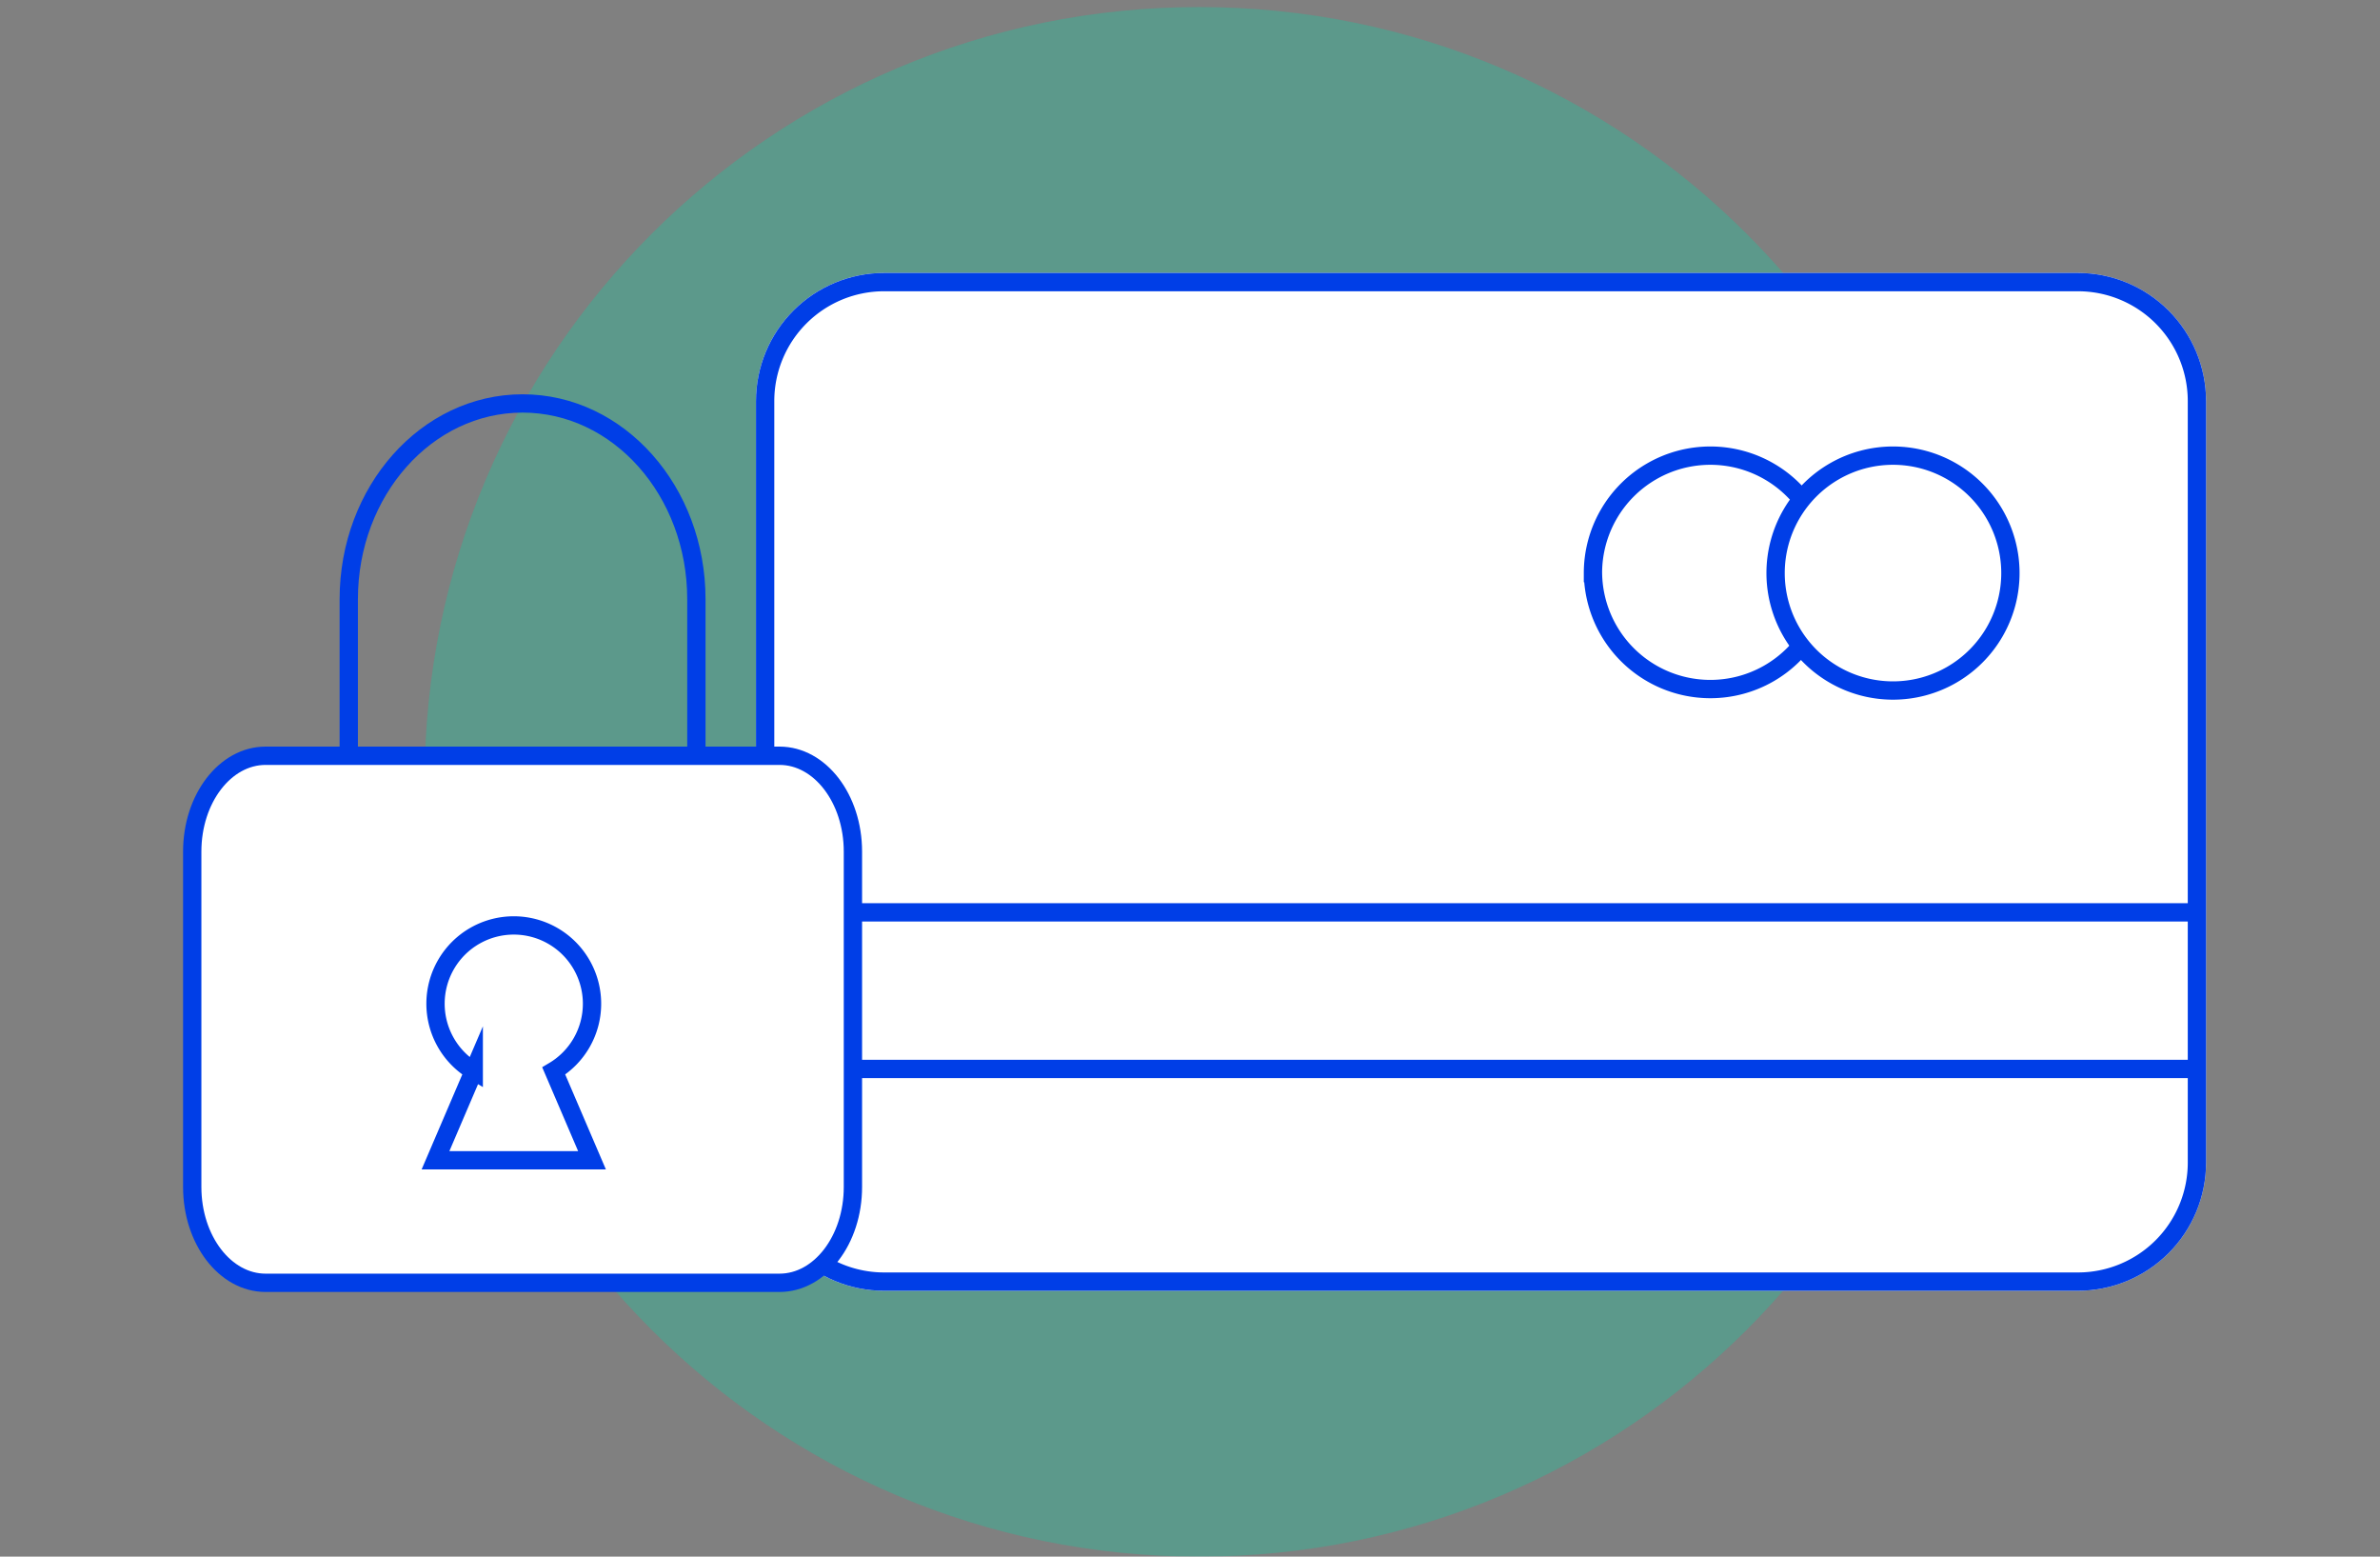
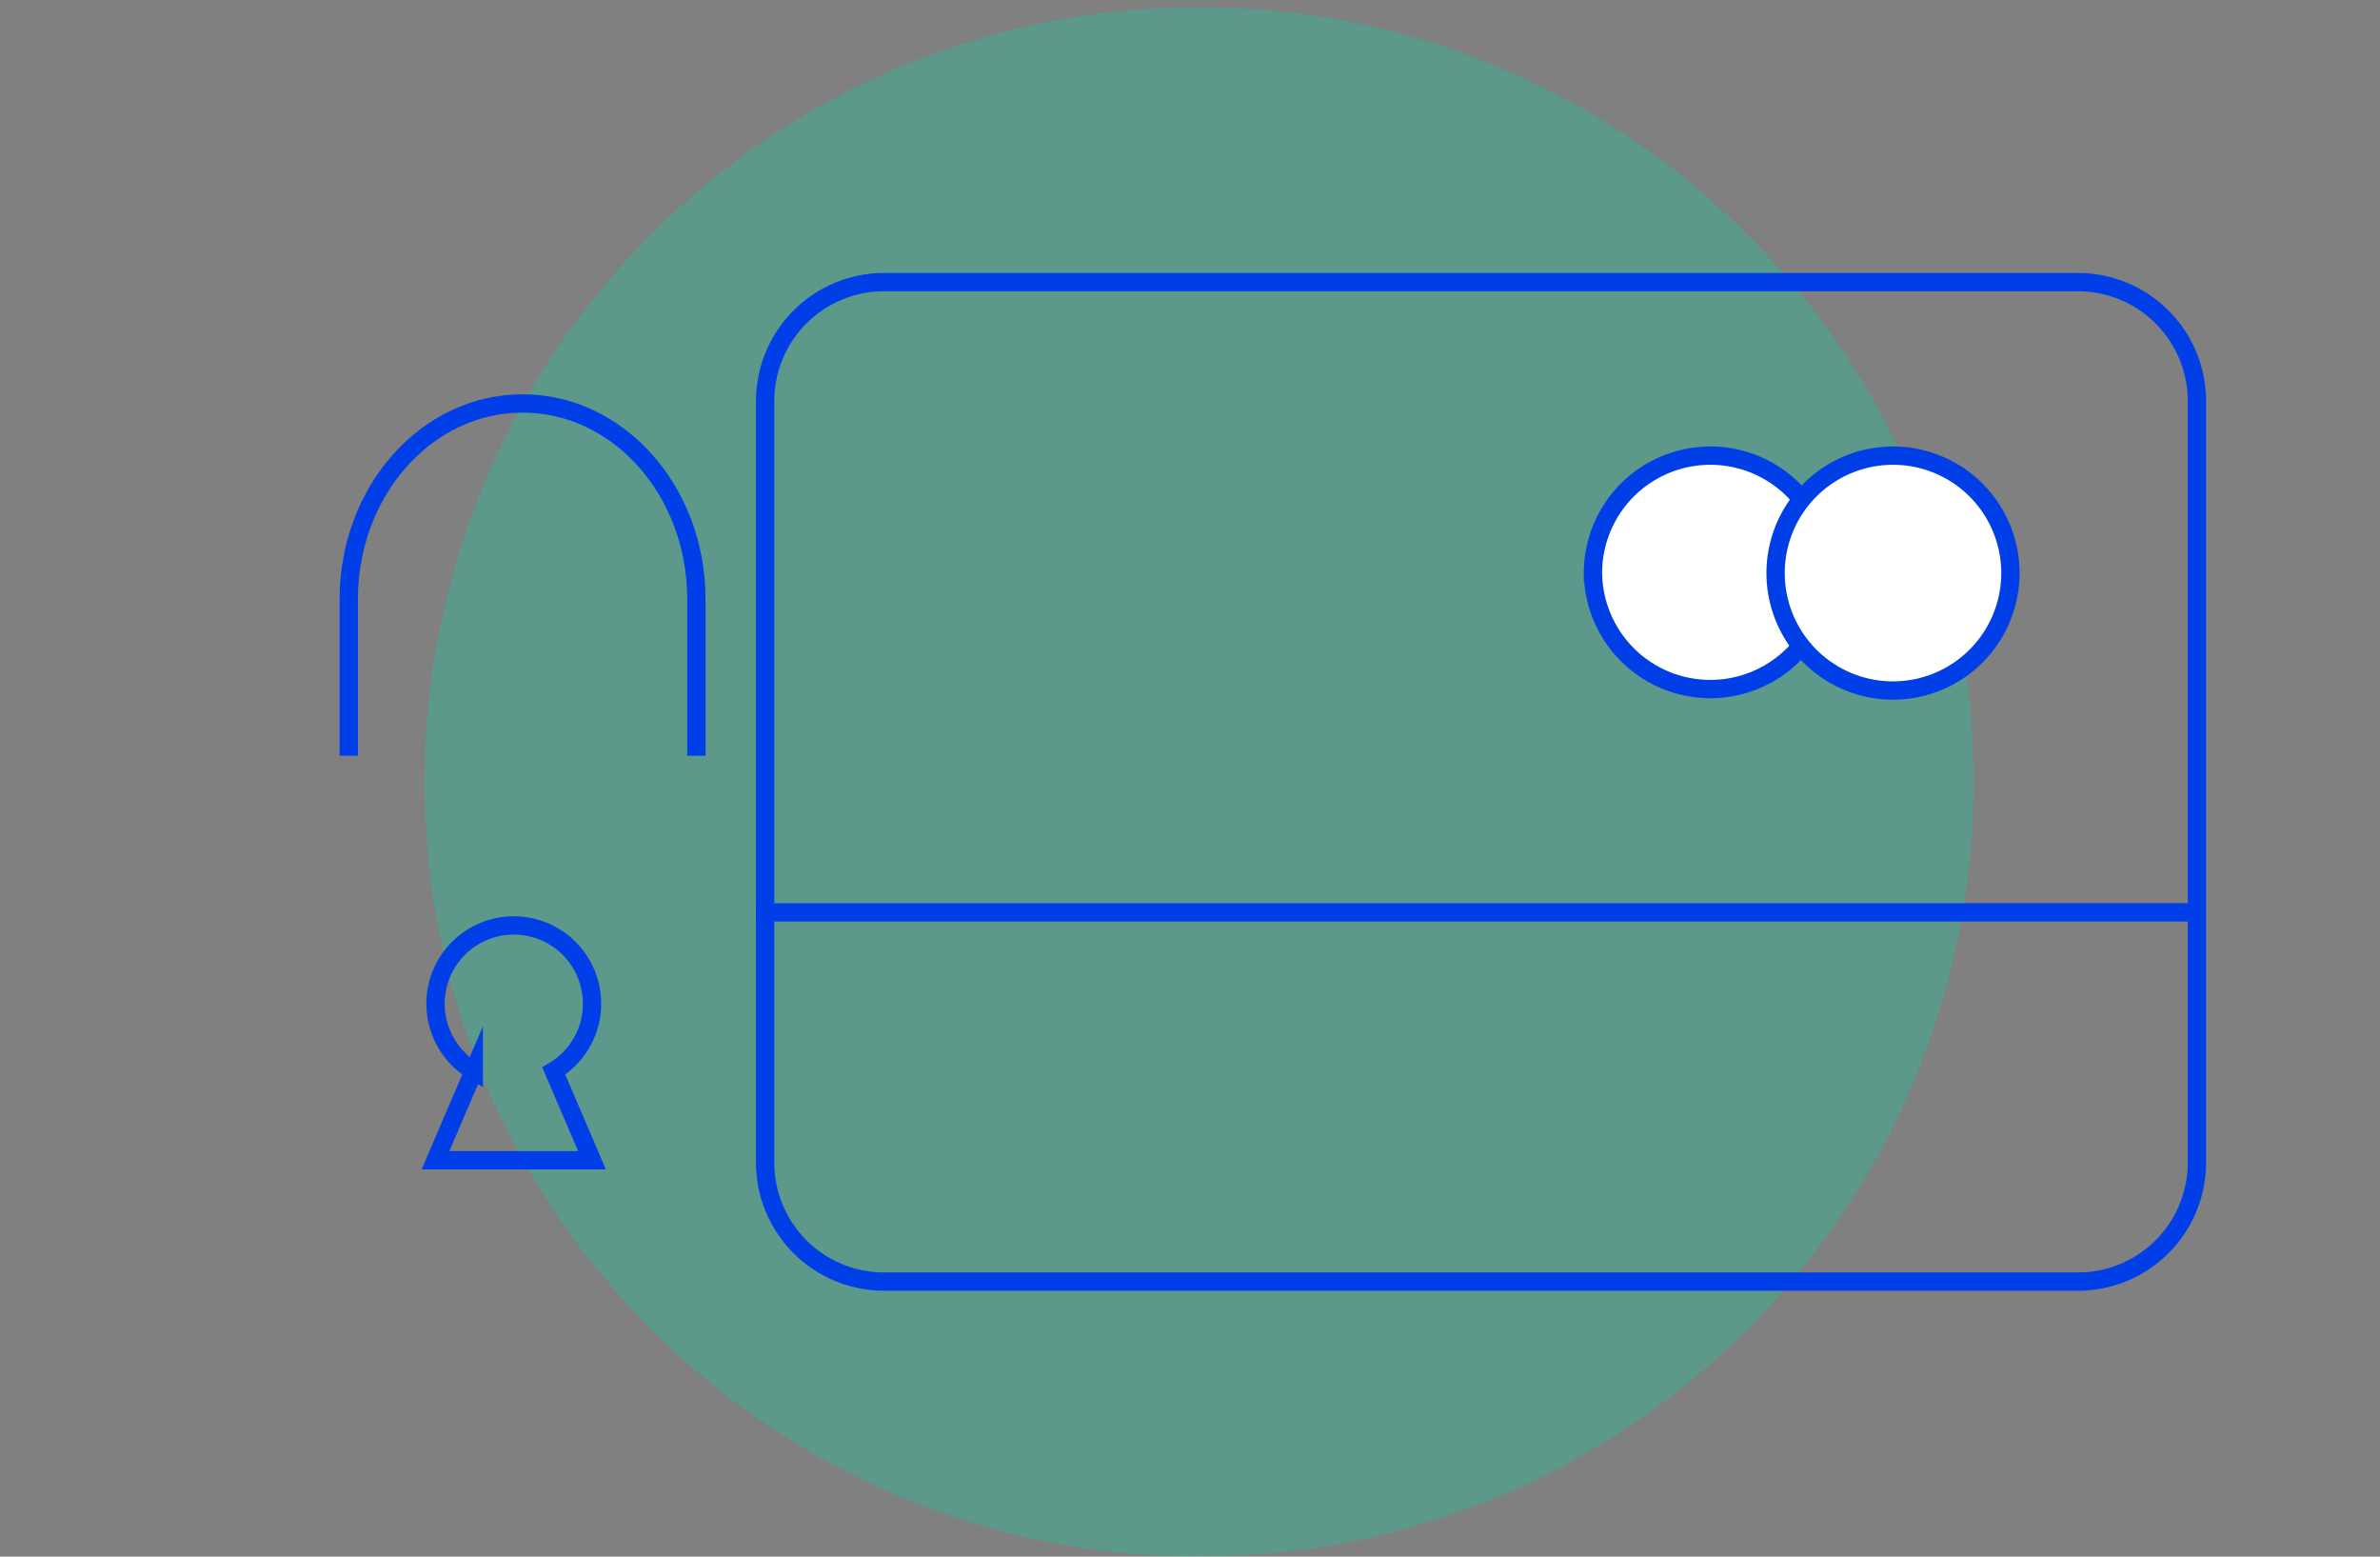
<svg xmlns="http://www.w3.org/2000/svg" width="130" height="85" viewBox="0 0 130 85">
  <rect x="0" y="0" width="130" height="85" fill="#808080" stroke="none" />
  <defs>
    <clipPath id="7m3ua">
      <path fill="#fff" d="M48.293 70.482a7 7 0 0 1-7-7V21.904a7 7 0 0 1 7-7H113.5a7 7 0 0 1 7 7v41.578a7 7 0 0 1-7 7z" />
    </clipPath>
  </defs>
  <g>
    <g>
      <g opacity=".3">
        <path fill="#07d2a3" d="M23.192 42.693C23.192 19.327 42.134.385 65.5.385s42.308 18.942 42.308 42.308S88.866 85.001 65.5 85.001 23.192 66.059 23.192 42.693z" />
      </g>
      <g>
        <g>
          <g>
-             <path fill="#fff" d="M48.293 70.482a7 7 0 0 1-7-7V21.904a7 7 0 0 1 7-7H113.5a7 7 0 0 1 7 7v41.578a7 7 0 0 1-7 7z" />
            <path fill="none" stroke="#003ee7" stroke-miterlimit="20" stroke-width="2" d="M48.293 70.482a7 7 0 0 1-7-7V21.904a7 7 0 0 1 7-7H113.5a7 7 0 0 1 7 7v41.578a7 7 0 0 1-7 7z" clip-path="url(&quot;#7m3ua&quot;)" />
          </g>
          <g>
-             <path fill="none" stroke="#003ee7" stroke-miterlimit="20" d="M41.293 58.37h78.494" />
-           </g>
+             </g>
          <g>
            <path fill="none" stroke="#003ee7" stroke-miterlimit="20" d="M41.293 49.819h78.494" />
          </g>
        </g>
        <g>
          <path fill="#fff" d="M87.01 31.293a6.413 6.413 0 1 1 12.826 0 6.413 6.413 0 0 1-12.825 0z" />
          <path fill="none" stroke="#003ee7" stroke-miterlimit="20" d="M87.01 31.293a6.413 6.413 0 1 1 12.826 0 6.413 6.413 0 0 1-12.825 0z" />
        </g>
        <g>
          <path fill="#fff" d="M96.986 31.293a6.413 6.413 0 1 1 12.826 0 6.413 6.413 0 0 1-12.826 0z" />
          <path fill="none" stroke="#003ee7" stroke-miterlimit="20" d="M96.986 31.293a6.413 6.413 0 1 1 12.826 0 6.413 6.413 0 0 1-12.826 0z" />
        </g>
        <g>
          <g>
-             <path fill="#fff" d="M14.51 41.268h28.068c2.214 0 4.01 2.343 4.01 5.233v18.314c0 2.89-1.796 5.233-4.01 5.233H14.51c-2.215 0-4.01-2.343-4.01-5.233V46.501c0-2.89 1.795-5.233 4.01-5.233z" />
-             <path fill="none" stroke="#003ee7" stroke-miterlimit="20" d="M14.51 41.268h28.068c2.214 0 4.01 2.343 4.01 5.233v18.314c0 2.89-1.796 5.233-4.01 5.233H14.51c-2.215 0-4.01-2.343-4.01-5.233V46.501c0-2.89 1.795-5.233 4.01-5.233z" />
-           </g>
+             </g>
          <g>
            <path fill="none" stroke="#003ee7" stroke-miterlimit="20" d="M19.05 41.268v0-8.55c0-5.903 4.25-10.688 9.494-10.688 5.243 0 9.493 4.785 9.493 10.688v8.55" />
          </g>
        </g>
        <g>
-           <path fill="#fff" d="M23.788 63.357l2.089-4.877a4.274 4.274 0 1 1 6.46-3.672 4.266 4.266 0 0 1-2.09 3.672l2.09 4.877z" />
-           <path fill="none" stroke="#003ee7" stroke-miterlimit="20" d="M23.788 63.357v0l2.089-4.877a4.274 4.274 0 1 1 6.46-3.672 4.266 4.266 0 0 1-2.09 3.672l2.09 4.877v0z" />
+           <path fill="none" stroke="#003ee7" stroke-miterlimit="20" d="M23.788 63.357v0l2.089-4.877a4.274 4.274 0 1 1 6.46-3.672 4.266 4.266 0 0 1-2.09 3.672l2.09 4.877z" />
        </g>
      </g>
    </g>
  </g>
</svg>